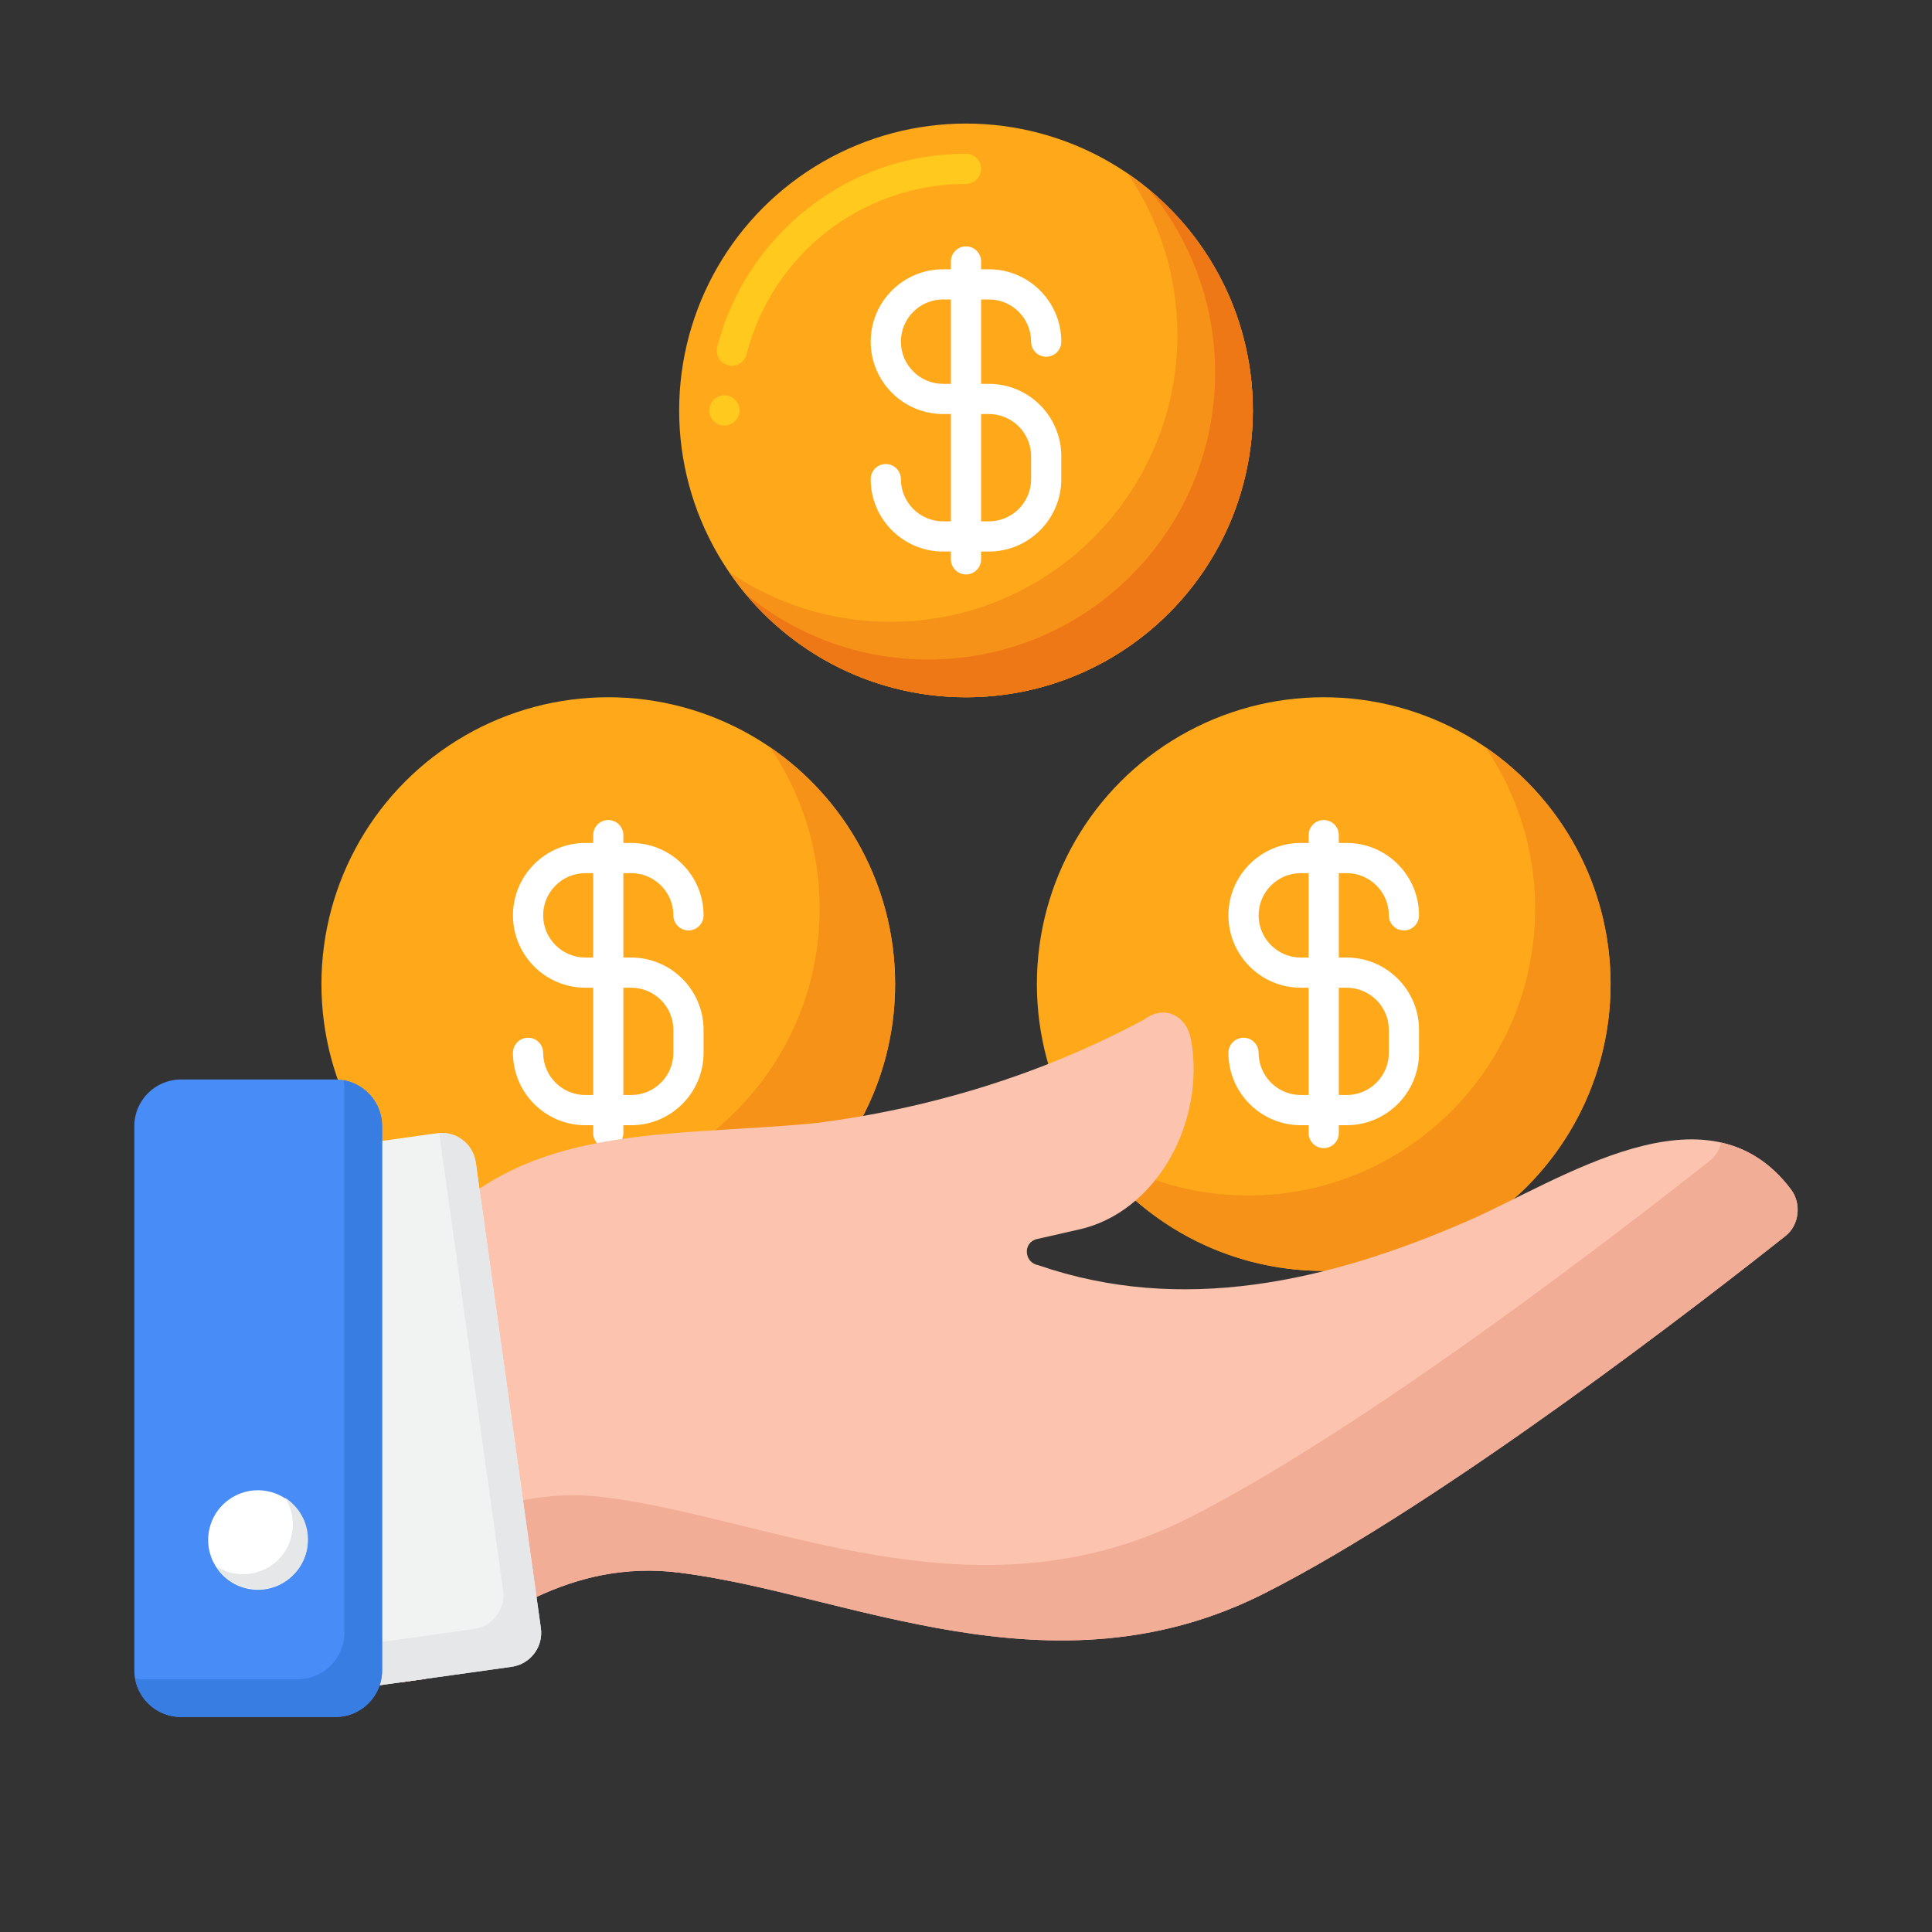
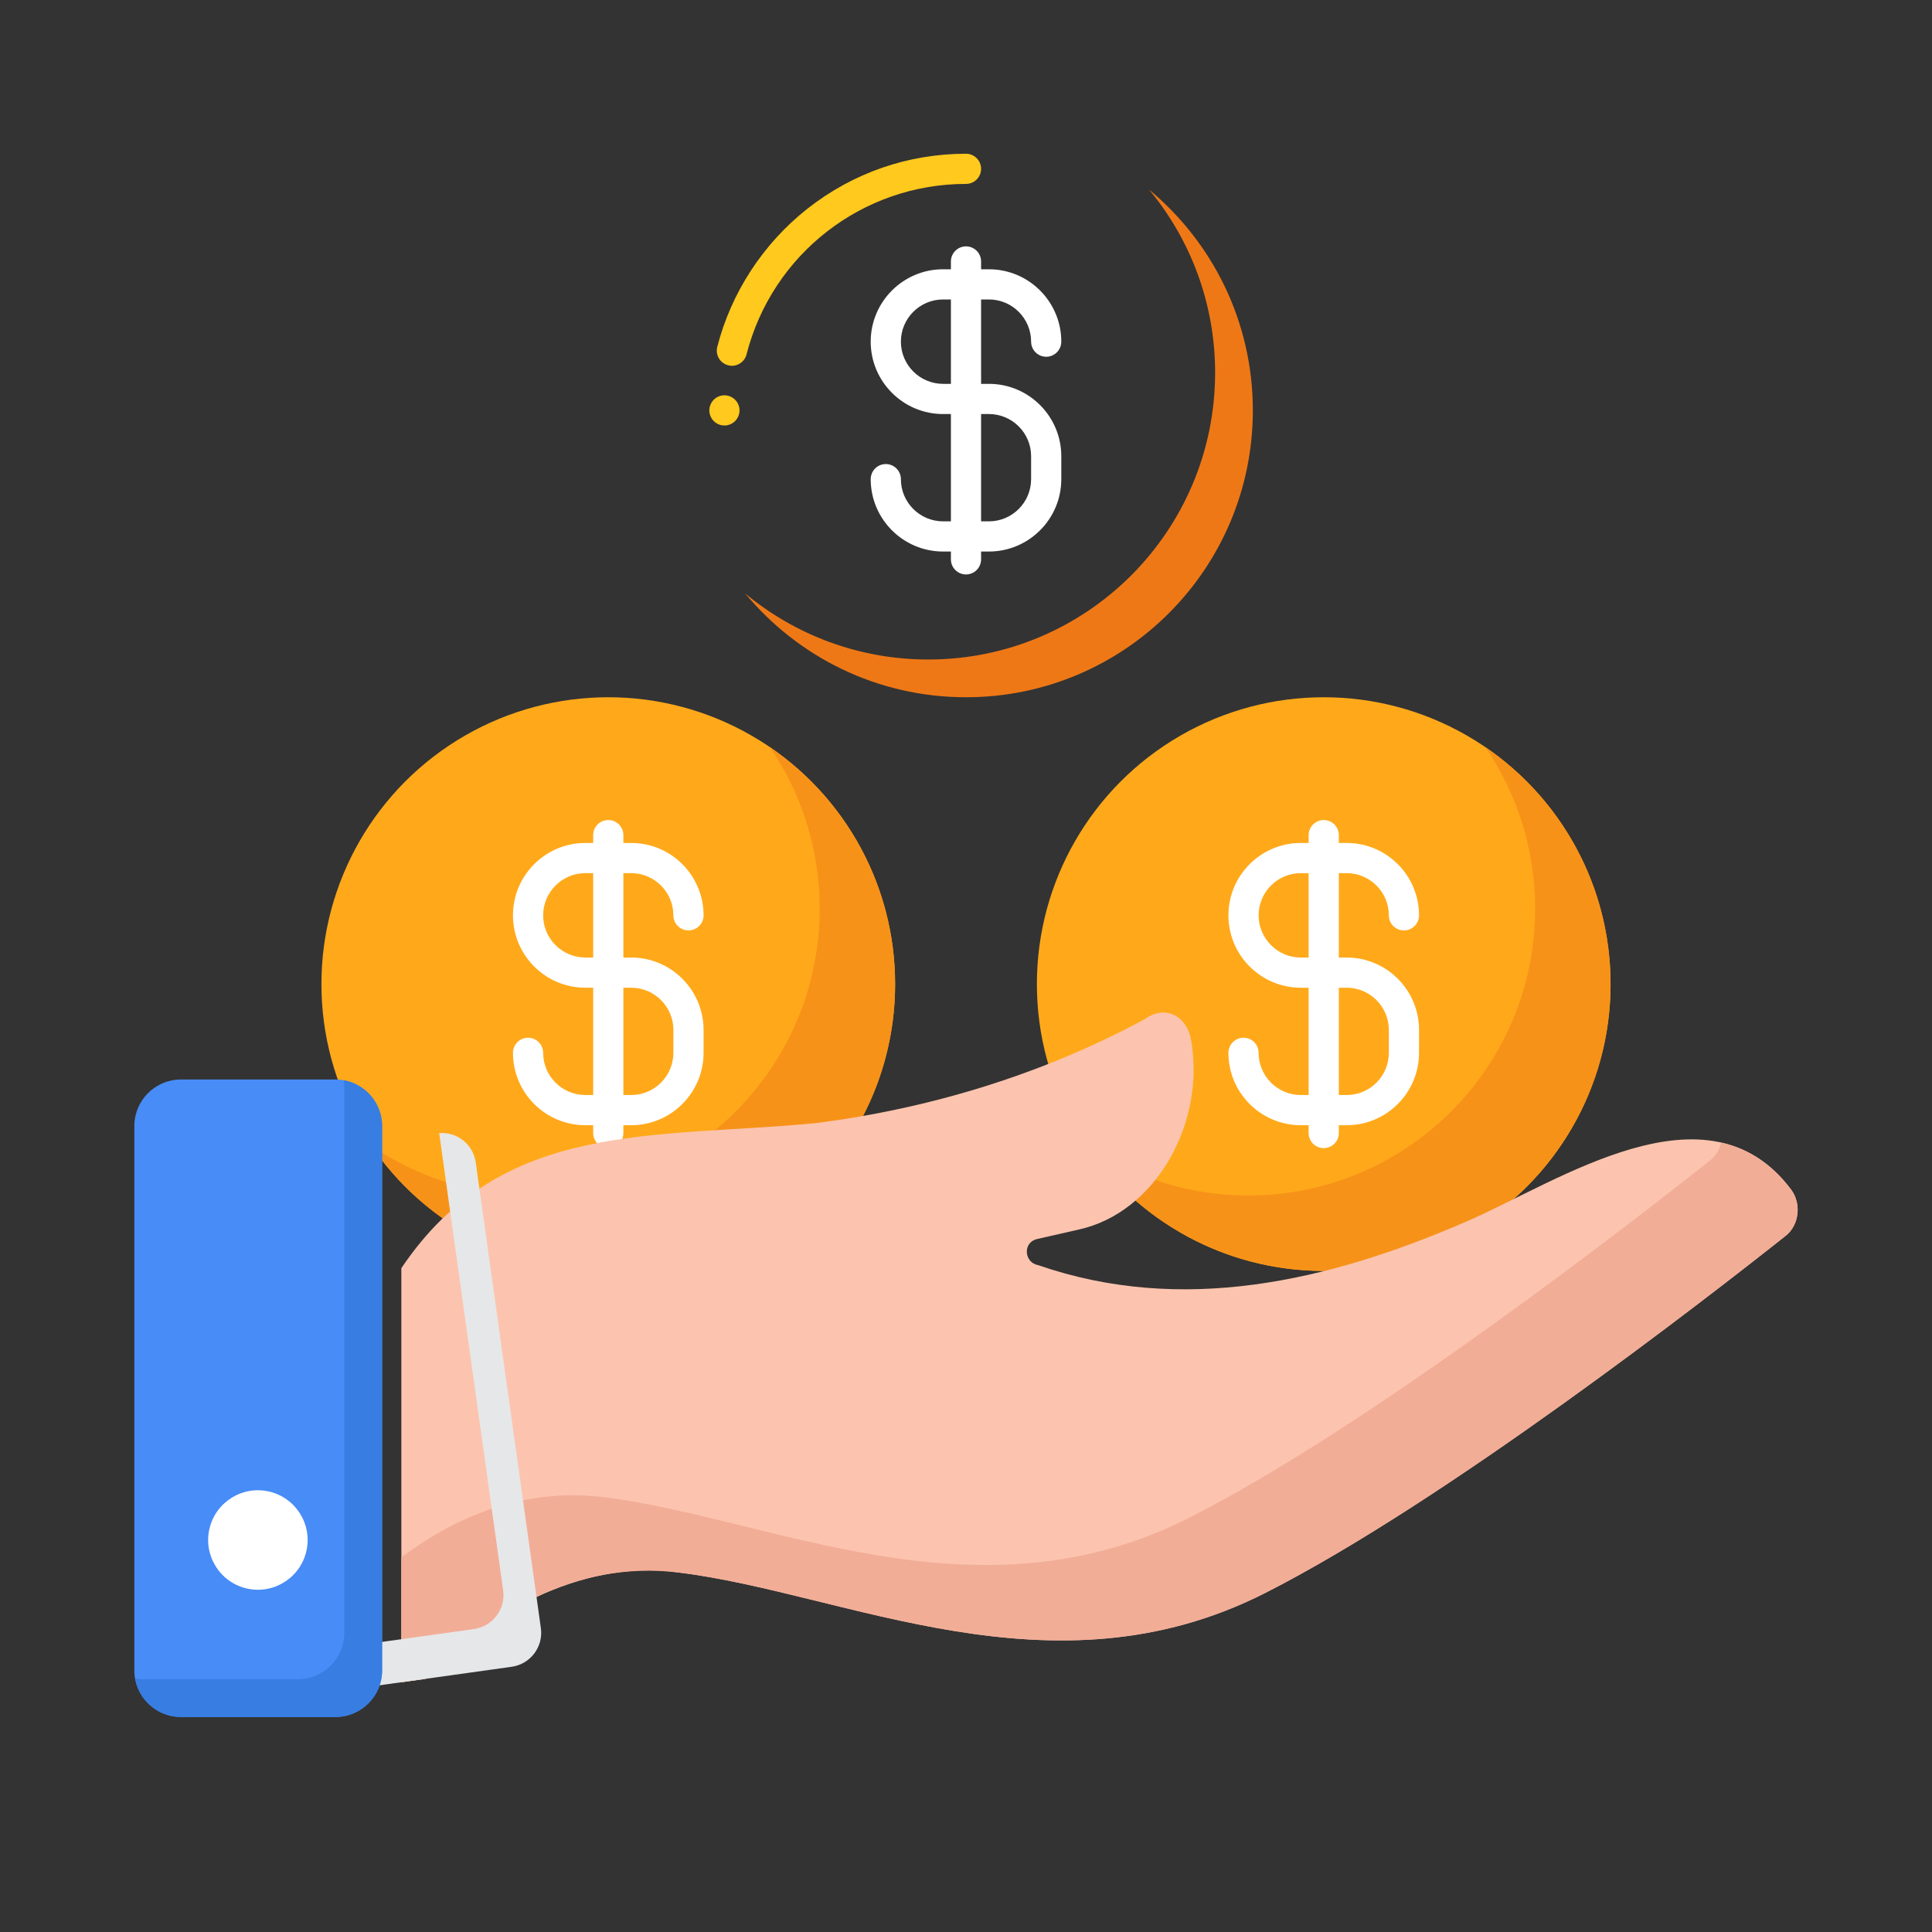
<svg xmlns="http://www.w3.org/2000/svg" id="Layer_1" enable-background="new 0 0 256 256" height="128" viewBox="0 0 256 256" width="128">
  <rect x="0" y="0" width="256" height="256" fill="#333333" stroke="none" />
  <g>
    <g>
      <g>
        <g>
          <g>
            <circle cx="80.599" cy="130.397" fill="#ffa91a" r="38.008" />
          </g>
          <g>
            <path d="m102.005 98.991c4.164 6.097 6.602 13.466 6.602 21.406 0 20.991-17.017 38.008-38.008 38.008-7.94 0-15.309-2.438-21.406-6.602 6.844 10.021 18.355 16.602 31.406 16.602 20.991 0 38.008-17.017 38.008-38.008 0-13.051-6.581-24.563-16.602-31.406z" fill="#f79219" />
          </g>
          <g>
            <g>
              <path d="m83.635 149.097h-6.073c-5.289 0-9.591-4.302-9.591-9.591 0-1.104.896-2 2-2s2 .896 2 2c0 3.083 2.508 5.591 5.591 5.591h6.073c3.083 0 5.591-2.508 5.591-5.591v-3.036c0-3.083-2.508-5.591-5.591-5.591h-6.073c-5.289 0-9.591-4.302-9.591-9.591s4.302-9.591 9.591-9.591h6.073c5.289 0 9.591 4.302 9.591 9.591 0 1.104-.896 2-2 2s-2-.896-2-2c0-3.083-2.508-5.591-5.591-5.591h-6.073c-3.083 0-5.591 2.508-5.591 5.591s2.508 5.591 5.591 5.591h6.073c5.289 0 9.591 4.303 9.591 9.591v3.036c0 5.288-4.302 9.591-9.591 9.591z" fill="#fff" />
            </g>
            <g>
              <path d="m80.599 152.133c-1.104 0-2-.896-2-2v-39.473c0-1.104.896-2 2-2s2 .896 2 2v39.473c0 1.105-.896 2-2 2z" fill="#fff" />
            </g>
          </g>
        </g>
      </g>
      <g>
        <g>
          <g>
            <circle cx="175.401" cy="130.397" fill="#ffa91a" r="38.008" />
          </g>
          <g>
            <path d="m196.807 98.991c4.164 6.097 6.602 13.466 6.602 21.406 0 20.991-17.017 38.008-38.008 38.008-7.94 0-15.309-2.438-21.406-6.602 6.844 10.021 18.355 16.602 31.406 16.602 20.991 0 38.008-17.017 38.008-38.008 0-13.051-6.58-24.563-16.602-31.406z" fill="#f79219" />
          </g>
          <g>
            <g>
              <path d="m178.437 149.097h-6.073c-5.289 0-9.591-4.302-9.591-9.591 0-1.104.896-2 2-2s2 .896 2 2c0 3.083 2.508 5.591 5.591 5.591h6.073c3.083 0 5.591-2.508 5.591-5.591v-3.036c0-3.083-2.508-5.591-5.591-5.591h-6.073c-5.289 0-9.591-4.302-9.591-9.591s4.302-9.591 9.591-9.591h6.073c5.289 0 9.591 4.302 9.591 9.591 0 1.104-.896 2-2 2s-2-.896-2-2c0-3.083-2.508-5.591-5.591-5.591h-6.073c-3.083 0-5.591 2.508-5.591 5.591s2.508 5.591 5.591 5.591h6.073c5.289 0 9.591 4.303 9.591 9.591v3.036c0 5.288-4.302 9.591-9.591 9.591z" fill="#fff" />
            </g>
            <g>
              <path d="m175.401 152.133c-1.104 0-2-.896-2-2v-39.473c0-1.104.896-2 2-2s2 .896 2 2v39.473c0 1.105-.895 2-2 2z" fill="#fff" />
            </g>
          </g>
        </g>
      </g>
    </g>
    <g>
      <g>
        <g>
-           <circle cx="128" cy="54.381" fill="#ffa91a" r="38.008" />
-         </g>
+           </g>
        <g>
          <path d="m95.99 56.38c-1.1 0-2-.9-2-2v-.01c.01-1.1.9-1.99 2-1.99s2 .9 2 2-.9 2-2 2zm.99-7.91c-.16 0-.33-.02-.49-.07-.52-.13-.95-.45-1.23-.91-.27-.46-.35-1-.22-1.52 1.84-7.19 6.08-13.69 11.94-18.31 6.05-4.76 13.32-7.28 21.02-7.29 1.1 0 2 .9 2 2 0 1.11-.9 2-2 2h-.01c-13.72 0-25.67 9.29-29.07 22.59v.02c-.23.87-1.03 1.49-1.94 1.49z" fill="#ffc91d" />
        </g>
        <g>
-           <path d="m149.406 22.975c4.164 6.097 6.602 13.466 6.602 21.406 0 20.991-17.017 38.008-38.008 38.008-7.94 0-15.309-2.438-21.406-6.602 6.844 10.021 18.355 16.602 31.406 16.602 20.991 0 38.008-17.017 38.008-38.008 0-13.051-6.58-24.563-16.602-31.406z" fill="#f79219" />
-         </g>
+           </g>
        <g>
          <path d="m152.258 25.123c5.463 6.582 8.75 15.036 8.75 24.258 0 20.991-17.017 38.008-38.008 38.008-9.222 0-17.676-3.286-24.258-8.75 6.972 8.399 17.489 13.75 29.258 13.75 20.991 0 38.008-17.017 38.008-38.008 0-11.769-5.351-22.287-13.75-29.258z" fill="#ef7816" />
        </g>
        <g>
          <g>
            <path d="m131.036 73.081h-6.072c-5.289 0-9.591-4.302-9.591-9.591 0-1.104.896-2 2-2s2 .896 2 2c0 3.083 2.508 5.591 5.591 5.591h6.072c3.083 0 5.591-2.508 5.591-5.591v-3.036c0-3.083-2.508-5.591-5.591-5.591h-6.072c-5.289 0-9.591-4.303-9.591-9.591s4.303-9.591 9.591-9.591h6.072c5.289 0 9.591 4.302 9.591 9.591 0 1.104-.896 2-2 2s-2-.896-2-2c0-3.083-2.508-5.591-5.591-5.591h-6.072c-3.083 0-5.591 2.508-5.591 5.591s2.508 5.591 5.591 5.591h6.072c5.289 0 9.591 4.302 9.591 9.591v3.036c0 5.288-4.302 9.591-9.591 9.591z" fill="#fff" />
          </g>
          <g>
            <path d="m128 76.117c-1.104 0-2-.896-2-2v-39.472c0-1.104.896-2 2-2s2 .896 2 2v39.473c0 1.104-.896 1.999-2 1.999z" fill="#fff" />
          </g>
        </g>
      </g>
    </g>
    <g>
      <g>
        <g>
          <g>
            <path d="m236.62 163.745c-10.14 8.04-45.06 35.2-68.99 47.34-28.27 14.35-55.52 0-77.66-2.71-13.166-1.977-26.465 6.151-33.62 14.08l-.16.03-3.01.42v-54.86c13.269-19.776 33.337-17.14 54.95-19.229 15.215-1.948 30.021-6.476 43.54-13.761 2.687-1.985 5.578-.436 6.14 2.67 1.985 10.978-4.62 23.003-14.97 25.22 0 0-5.45 1.24-5.45 1.24-1.9.455-1.702 3.133.19 3.46 19 6.56 38.32 2.23 56.85-5.84 12.25-5.33 31.85-18.92 42.9-4.18 1.4 1.87 1.07 4.71-.71 6.12z" fill="#fcc4ae" />
          </g>
          <g>
            <g>
-               <path d="m82.191 206.605c-7.16-.88-13.54.67-18.89 3.18-3.975 1.868-7.374 4.258-10.121 6.563v6.557l3.01-.42.16-.03c3.02-3.2 8.09-7.78 14.73-10.9 5.35-2.51 11.73-4.06 18.89-3.18 2.43.297 4.925.74 7.473 1.265-5.301-1.288-10.4-2.441-15.252-3.035z" fill="#f2ad97" />
-             </g>
+               </g>
          </g>
          <g>
            <g>
              <path d="m237.33 157.625c-2.667-3.558-5.835-5.454-9.275-6.225-.217.913-.691 1.756-1.435 2.345-10.14 8.04-45.06 35.2-68.99 47.34-28.27 14.35-55.52 0-77.66-2.71-7.16-.88-13.54.67-18.89 3.18-2.968 1.395-5.602 3.083-7.9 4.808v16.542l3.01-.42.16-.03c3.02-3.2 8.09-7.78 14.73-10.9 5.35-2.51 11.73-4.06 18.89-3.18 22.14 2.71 49.39 17.06 77.66 2.71 23.93-12.14 58.85-39.3 68.99-47.34 1.78-1.41 2.11-4.25.71-6.12z" fill="#f2ad97" />
            </g>
          </g>
          <g>
            <g>
              <g>
                <g>
-                   <path d="m67.793 220.858-11.441 1.601-.161.023-3.009.423-3.86.538c-2.489.35-4.784-1.389-5.134-3.878l-8.626-61.687c-.35-2.489 1.385-4.784 3.874-5.134l18.471-2.586c1.178-.161 2.319.138 3.225.778 1.003.69 1.721 1.79 1.909 3.101l.497 3.57 6.404 45.779 1.141 8.17.584 4.173c.35 2.484-1.389 4.779-3.874 5.129z" fill="#f1f2f2" />
-                 </g>
+                   </g>
              </g>
              <g>
                <path d="m71.667 215.728-.584-4.173-1.141-8.17-6.404-45.779-.497-3.57c-.189-1.311-.906-2.411-1.909-3.101-.831-.587-1.863-.868-2.936-.79l.342 2.46 6.404 45.779 1.141 8.17.584 4.173c.35 2.484-1.389 4.78-3.874 5.13l-11.441 1.601-.161.023-3.009.423-3.86.538c-.098.014-.192.004-.289.011l.155 1.111c.35 2.489 2.645 4.228 5.134 3.878l3.86-.538 3.009-.423.161-.023 11.441-1.601c2.485-.349 4.224-2.644 3.874-5.129z" fill="#e6e7e8" />
              </g>
              <g>
                <path d="m23.974 227.509h20.483c3.41 0 6.174-2.764 6.174-6.174v-72.121c0-3.41-2.764-6.174-6.174-6.174h-20.483c-3.41 0-6.174 2.764-6.174 6.174v72.121c-.001 3.409 2.764 6.174 6.174 6.174z" fill="#478cf7" />
              </g>
              <g>
                <path d="m45.532 143.138c.061.35.1.707.1 1.075v72.121c0 3.41-2.764 6.174-6.174 6.174h-20.484c-.367 0-.725-.038-1.075-.1.509 2.897 3.032 5.1 6.075 5.1h20.483c3.41 0 6.174-2.764 6.174-6.174v-72.121c0-3.042-2.203-5.565-5.099-6.075z" fill="#377de2" />
              </g>
            </g>
            <g>
              <g>
                <ellipse cx="34.215" cy="203.999" fill="#fff" rx="6.592" ry="6.592" transform="matrix(.23 -.973 .973 .23 -172.188 190.43)" />
              </g>
            </g>
            <g>
-               <path d="m37.764 198.45c.657 1.025 1.043 2.241 1.043 3.549 0 3.641-2.951 6.592-6.592 6.592-1.308 0-2.524-.386-3.549-1.043 1.172 1.828 3.216 3.043 5.549 3.043 3.641 0 6.592-2.951 6.592-6.592 0-2.332-1.215-4.377-3.043-5.549z" fill="#e6e7e8" />
-             </g>
+               </g>
          </g>
        </g>
      </g>
    </g>
  </g>
</svg>